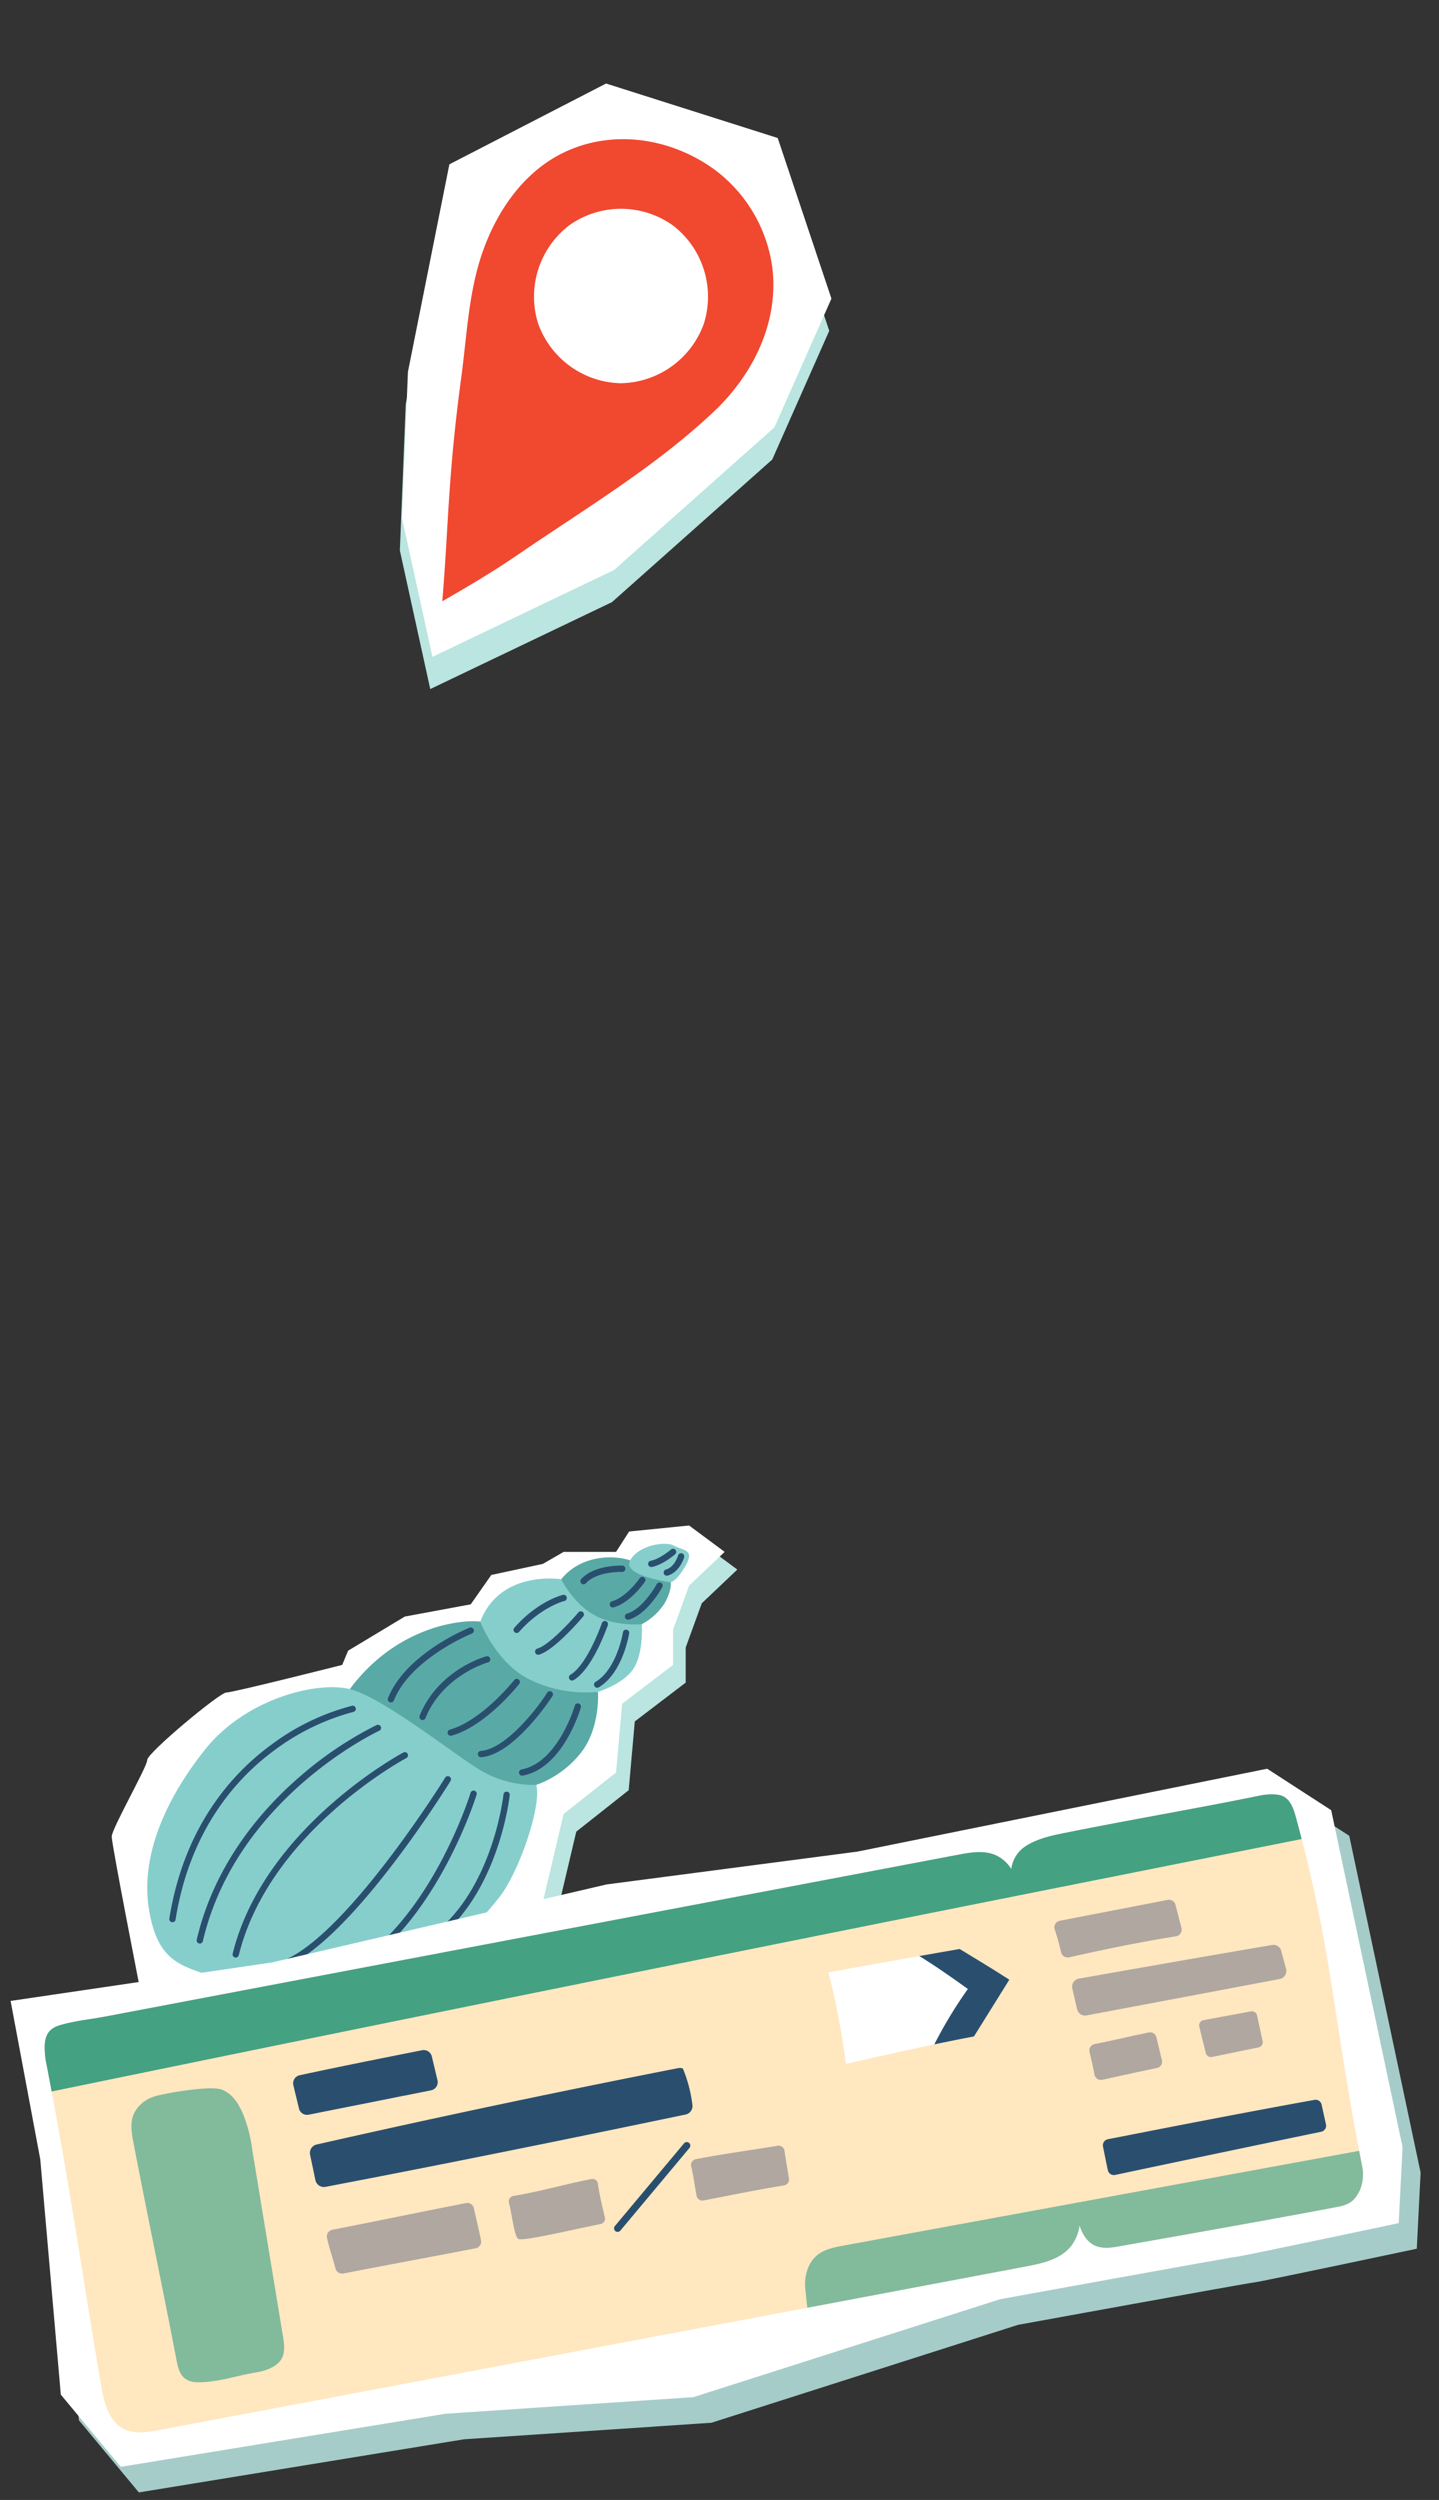
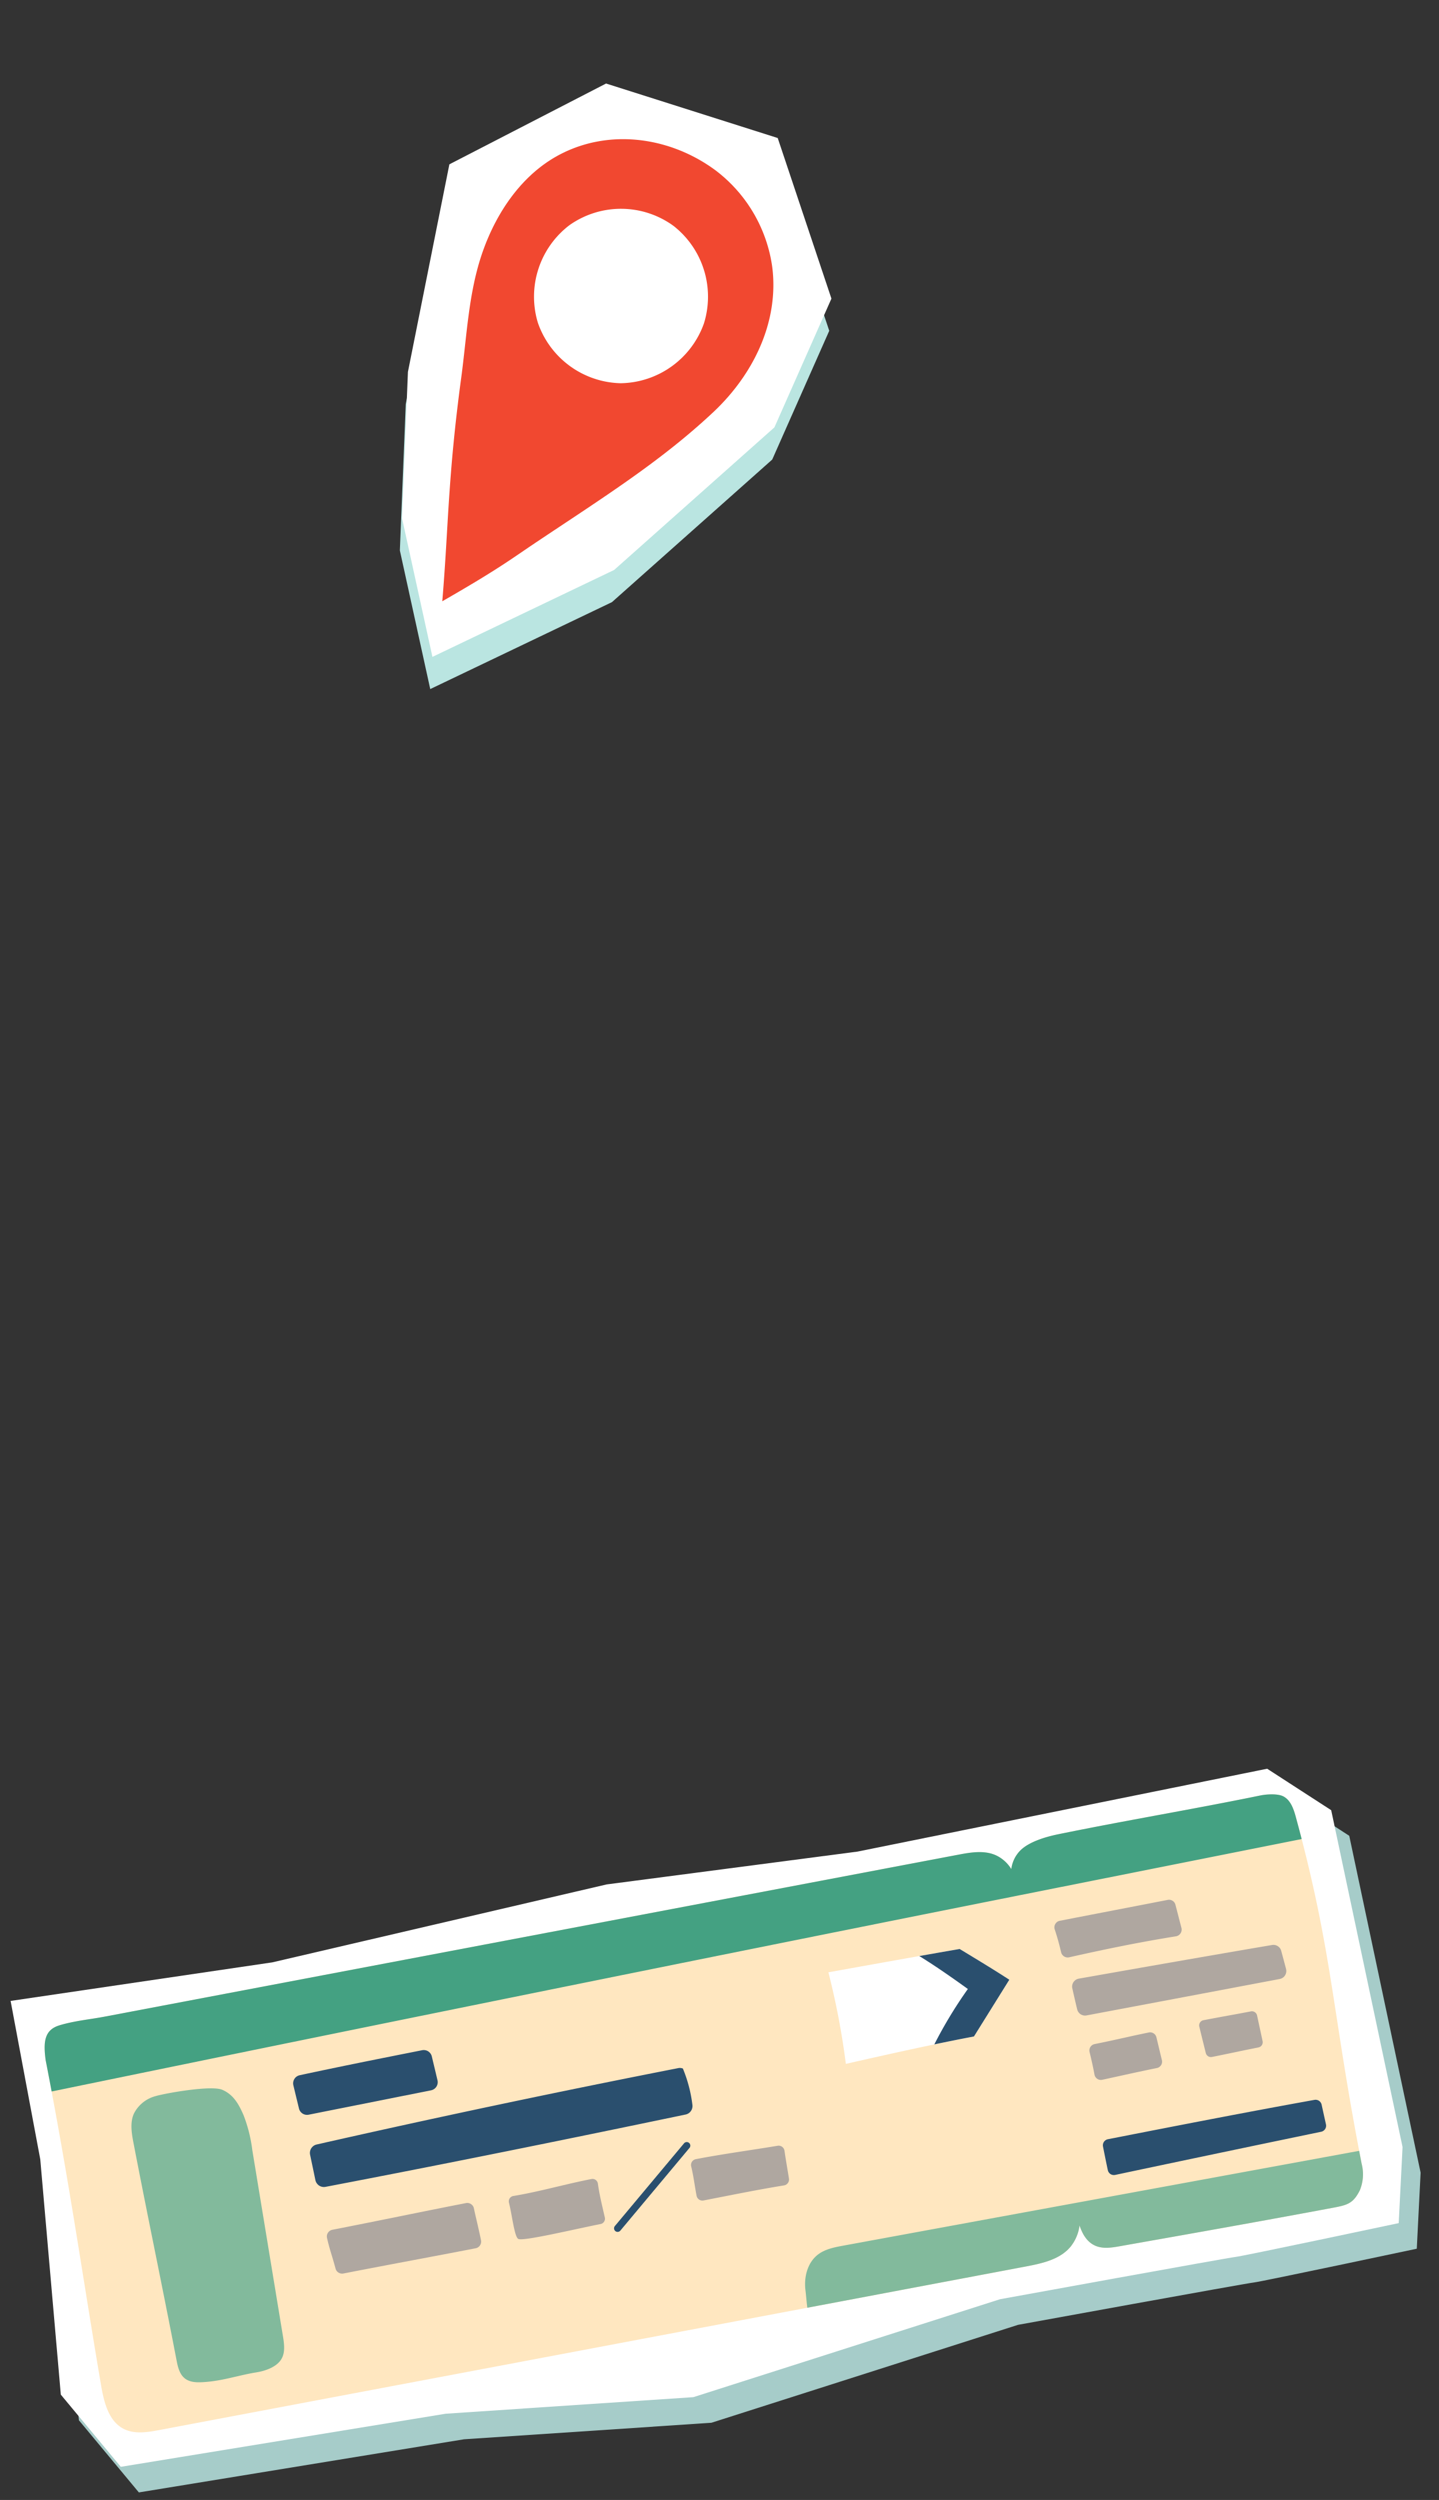
<svg xmlns="http://www.w3.org/2000/svg" width="354.609" height="615.872" viewBox="0 0 354.609 615.872">
  <rect x="0" y="0" width="354.609" height="615.872" fill="#333333" stroke="none" />
  <defs>
    <clipPath id="clip-path">
      <rect id="Rectangle_28336" data-name="Rectangle 28336" width="105.654" height="160.466" fill="none" />
    </clipPath>
    <clipPath id="clip-path-3">
      <rect id="Rectangle_28333" data-name="Rectangle 28333" width="102.032" height="153.392" fill="none" />
    </clipPath>
    <clipPath id="clip-path-5">
-       <rect id="Rectangle_28341" data-name="Rectangle 28341" width="154.158" height="127.33" fill="none" />
-     </clipPath>
+       </clipPath>
    <clipPath id="clip-path-7">
      <rect id="Rectangle_28339" data-name="Rectangle 28339" width="151.042" height="122.975" fill="none" />
    </clipPath>
    <clipPath id="clip-path-8">
      <rect id="Rectangle_28344" data-name="Rectangle 28344" width="342.539" height="153.446" fill="none" />
    </clipPath>
    <clipPath id="clip-path-10">
      <rect id="Rectangle_28342" data-name="Rectangle 28342" width="338.652" height="146.774" fill="none" />
    </clipPath>
  </defs>
  <g id="Group_114796" data-name="Group 114796" transform="translate(-1460 -324.019)">
    <g id="Group_114795" data-name="Group 114795">
      <g id="Group_114794" data-name="Group 114794">
        <g id="Group_38523" data-name="Group 38523" transform="translate(1595.063 324.019) rotate(31)">
          <g id="Group_38522" data-name="Group 38522" clip-path="url(#clip-path)">
            <g id="Group_38519" data-name="Group 38519">
              <g id="Group_38518" data-name="Group 38518" clip-path="url(#clip-path)">
                <g id="Group_38517" data-name="Group 38517" transform="translate(3.622 7.074)" style="mix-blend-mode: multiply;isolation: isolate">
                  <g id="Group_38516" data-name="Group 38516">
                    <g id="Group_38515" data-name="Group 38515" clip-path="url(#clip-path-3)">
                      <path id="Path_155886" data-name="Path 155886" d="M64.206,163.722,91.559,122.3l15.762-50.451-4.294-34.427L71.306,10.33,28.135,20.609,5.289,57.559l17.585,49.1L40.2,138.306Z" transform="translate(-5.289 -10.33)" fill="#bae5e1" />
                    </g>
                  </g>
                </g>
              </g>
            </g>
            <path id="Path_155887" data-name="Path 155887" d="M66.017,0,22.846,10.279,0,47.228l17.585,49.1,17.325,31.648,24.008,25.415,27.353-41.42,15.761-50.451L97.738,27.094Z" transform="translate(0 0)" fill="#fff" />
            <g id="Group_38521" data-name="Group 38521">
              <g id="Group_38520" data-name="Group 38520" clip-path="url(#clip-path)">
                <path id="Path_155888" data-name="Path 155888" d="M89.057,34.623a36.086,36.086,0,0,0-24.113-13.2c-13.9-1.382-27.924,4.591-35.122,16.567C24.441,46.947,23.856,58.138,26,68.36s7.265,19.5,11.4,29.1c9.893,22.963,16.248,33.088,24.372,49.632,7.747-13.88,9.1-17.47,12.238-24.137C82.551,104.824,90.154,89.877,95,72.831c3.724-13.1,2.482-27.507-5.943-38.208m-17.3,43.8a22.138,22.138,0,0,1-25.144-2.291,22.138,22.138,0,0,1-5.7-24.6A22,22,0,0,1,62.952,38.469,22.138,22.138,0,0,1,81.8,55.265,22.138,22.138,0,0,1,71.755,78.427" transform="translate(-7.83 -6.692)" fill="#f14830" />
              </g>
            </g>
          </g>
        </g>
        <g id="Group_38531" data-name="Group 38531" transform="translate(1487.531 699.835)">
          <g id="Group_38530" data-name="Group 38530" clip-path="url(#clip-path-5)">
            <g id="Group_38529" data-name="Group 38529">
              <g id="Group_38528" data-name="Group 38528" clip-path="url(#clip-path-5)">
                <g id="Group_38527" data-name="Group 38527" transform="translate(3.116 4.354)" style="mix-blend-mode: multiply;isolation: isolate">
                  <g id="Group_38526" data-name="Group 38526">
                    <g id="Group_38525" data-name="Group 38525" clip-path="url(#clip-path-7)">
                      <path id="Path_155889" data-name="Path 155889" d="M13.342,124.364l42.683,7.016s25.282-7.772,26.592-7.016,27.405-13.748,27.405-13.748l7.355-31.146,12.916-10.212L131.8,52.315l12.543-9.564V34.108L148.3,23.217l8.76-8.312-8.76-6.5L133.524,9.882,130.293,14.9H117.377l-5.116,2.954-12.7,2.725L94.484,27.82,78.245,30.834,64.265,39.248l-1.453,3.5s-26.889,6.8-28.549,6.8S14.77,64.439,14.77,66.15s-8.755,16.9-8.755,18.907,7.327,39.306,7.327,39.306" transform="translate(-6.015 -8.405)" fill="#bae5e1" />
                    </g>
                  </g>
                </g>
                <path id="Path_155890" data-name="Path 155890" d="M7.327,115.958l42.683,7.017S75.292,115.2,76.6,115.958s27.405-13.748,27.405-13.748l7.355-31.147,12.916-10.212,1.509-16.944,12.543-9.564V25.7l3.953-10.891,8.76-8.311L142.283,0,127.509,1.476,124.278,6.5H111.362l-5.116,2.954-12.7,2.725-5.075,7.236L72.23,22.428,58.25,30.842l-1.453,3.5s-26.889,6.8-28.549,6.8S8.755,56.033,8.755,57.744,0,74.645,0,76.652s7.327,39.306,7.327,39.306" transform="translate(0 0)" fill="#fff" />
                <path id="Path_155891" data-name="Path 155891" d="M159.2,85.842a24.581,24.581,0,0,0,11.249-8.221c4.593-6.174,3.964-14.705,3.964-14.705a19.606,19.606,0,0,1-10.384-3.379C159.247,56.122,150.469,46.2,145.41,45.61s-20.846,1.378-32.15,16.634c0,0,12.951,14.433,26.206,19.995s19.739,3.6,19.739,3.6" transform="translate(-54.587 -21.938)" fill="#59aaa6" />
                <path id="Path_155892" data-name="Path 155892" d="M204.327,53.126s6.7-2.021,9-6.132,1.787-10.529,1.787-10.529-6.919-1.259-11.043-4.862a58.784,58.784,0,0,0-8.8-6.214s-15.006-2.426-19.95,10.43c0,0,3.952,10.571,12.711,14.53a31.436,31.436,0,0,0,16.3,2.776" transform="translate(-84.497 -12.149)" fill="#86cecc" />
                <path id="Path_155893" data-name="Path 155893" d="M233.673,31.612a15.137,15.137,0,0,0,5.662-5.205c1.819-3.26,1.481-5.122,1.481-5.122a29.541,29.541,0,0,1-7.288-4.068c-3.794-2.861-14.151-3.623-19.7,3.32,0,0,2.858,5.871,8.1,8.8s11.742,2.278,11.742,2.278" transform="translate(-103.057 -7.295)" fill="#59aaa6" />
                <path id="Path_155894" data-name="Path 155894" d="M256.387,18.183s1.526-.264,3.741-4.233-.757-3.583-2.883-4.77-8.714-.236-10.854,3.6,10,5.4,10,5.4" transform="translate(-118.628 -4.194)" fill="#86cecc" />
                <path id="Path_155895" data-name="Path 155895" d="M112.764,100.963a25.907,25.907,0,0,1-12.938-3.132c-6.379-3.56-24.671-18.417-33.007-20.467S41.051,79.9,31.267,92.1,15.4,118.194,17.221,130.921s7.272,14.283,13.637,16.534,30.844,5.69,46.37-.145,21.341-12.256,26.351-18.569,10.592-22.81,9.183-27.779" transform="translate(-8.145 -37.059)" fill="#86cecc" />
                <path id="Path_155896" data-name="Path 155896" d="M263.329,18.722a.777.777,0,0,1-.211-1.525c2.157-.612,2.981-3.419,2.989-3.448a.777.777,0,1,1,1.495.426c-.042.15-1.078,3.671-4.059,4.516a.772.772,0,0,1-.212.03" transform="translate(-126.54 -6.355)" fill="#2a4f6e" />
                <path id="Path_155897" data-name="Path 155897" d="M255.941,15.555a.777.777,0,0,1-.142-1.541c2.252-.423,4.974-2.754,5-2.778a.777.777,0,0,1,1.016,1.176c-.124.107-3.064,2.629-5.732,3.13a.846.846,0,0,1-.144.013" transform="translate(-122.979 -5.324)" fill="#2a4f6e" />
                <path id="Path_155898" data-name="Path 155898" d="M244.878,36.262a.777.777,0,0,1-.211-1.525c3.9-1.108,7.257-7.18,7.29-7.241a.777.777,0,0,1,1.365.744c-.149.273-3.7,6.707-8.231,7.992a.792.792,0,0,1-.212.03" transform="translate(-117.647 -13.057)" fill="#2a4f6e" />
-                 <path id="Path_155899" data-name="Path 155899" d="M237.673,31.958a.777.777,0,0,1-.211-1.525c3.589-1.018,6.787-5.637,6.819-5.684a.777.777,0,0,1,1.283.877c-.142.209-3.544,5.13-7.678,6.3a.793.793,0,0,1-.212.03" transform="translate(-114.175 -11.765)" fill="#2a4f6e" />
+                 <path id="Path_155899" data-name="Path 155899" d="M237.673,31.958a.777.777,0,0,1-.211-1.525a.777.777,0,0,1,1.283.877c-.142.209-3.544,5.13-7.678,6.3a.793.793,0,0,1-.212.03" transform="translate(-114.175 -11.765)" fill="#2a4f6e" />
                <path id="Path_155900" data-name="Path 155900" d="M223.726,23.67a.777.777,0,0,1-.572-1.3c3.25-3.544,9.838-3.318,10.117-3.307a.777.777,0,0,1-.032,1.554h-.031c-.06,0-6.148-.207-8.909,2.8a.775.775,0,0,1-.572.252" transform="translate(-107.453 -9.183)" fill="#2a4f6e" />
                <path id="Path_155901" data-name="Path 155901" d="M230.213,63.833a.777.777,0,0,1-.4-1.444c5.254-3.136,6.733-12.114,6.747-12.205a.777.777,0,1,1,1.535.244c-.063.4-1.614,9.79-7.485,13.3a.773.773,0,0,1-.4.11" transform="translate(-110.579 -23.871)" fill="#2a4f6e" />
                <path id="Path_155902" data-name="Path 155902" d="M218.279,60.048a.777.777,0,0,1-.4-1.444c4.2-2.509,7.711-12.632,7.746-12.733a.777.777,0,0,1,1.47.5c-.15.438-3.727,10.764-8.42,13.565a.772.772,0,0,1-.4.109" transform="translate(-104.827 -21.855)" fill="#2a4f6e" />
                <path id="Path_155903" data-name="Path 155903" d="M202.149,51.491a.777.777,0,0,1-.211-1.524c2.8-.8,8.265-6.718,10.132-8.934a.777.777,0,0,1,1.188,1c-.286.34-7.062,8.34-10.9,9.427a.813.813,0,0,1-.212.029" transform="translate(-97.054 -19.644)" fill="#2a4f6e" />
                <path id="Path_155904" data-name="Path 155904" d="M191.908,42.36a.777.777,0,0,1-.582-1.291c5.819-6.582,11.726-8.039,11.975-8.1a.777.777,0,0,1,.359,1.512c-.071.017-5.706,1.434-11.169,7.615a.775.775,0,0,1-.583.263" transform="translate(-92.118 -15.88)" fill="#2a4f6e" />
                <path id="Path_155905" data-name="Path 155905" d="M132.1,66.941a.787.787,0,0,1-.291-.056.778.778,0,0,1-.43-1.012c4.415-10.957,19.457-17.085,20.095-17.341a.777.777,0,1,1,.578,1.443c-.15.06-15.066,6.141-19.231,16.479a.778.778,0,0,1-.721.486" transform="translate(-63.291 -23.364)" fill="#2a4f6e" />
                <path id="Path_155906" data-name="Path 155906" d="M147.144,77.885a.776.776,0,0,1-.72-1.069c4.592-11.286,15.94-14.5,16.42-14.632a.777.777,0,0,1,.41,1.5c-.11.031-11.1,3.16-15.39,13.717a.777.777,0,0,1-.721.484" transform="translate(-70.543 -29.957)" fill="#2a4f6e" />
                <path id="Path_155907" data-name="Path 155907" d="M160.552,86.939a.777.777,0,0,1-.211-1.525c7.939-2.252,15.788-12.121,15.866-12.22a.777.777,0,0,1,1.221.961c-.332.422-8.235,10.364-16.663,12.754a.793.793,0,0,1-.212.03" transform="translate(-77.006 -35.134)" fill="#2a4f6e" />
                <path id="Path_155908" data-name="Path 155908" d="M174.958,95.066a.777.777,0,0,1-.06-1.552c6.885-.545,15.426-12.695,16.329-14.312a.777.777,0,1,1,1.357.757c-.08.143-9.322,14.452-17.564,15.1l-.062,0" transform="translate(-83.949 -37.98)" fill="#2a4f6e" />
                <path id="Path_155909" data-name="Path 155909" d="M194.533,102.4a.777.777,0,0,1-.145-1.541c9-1.717,13.067-15.569,13.106-15.709a.777.777,0,0,1,1.495.427c-.174.608-4.372,14.911-14.31,16.808a.83.83,0,0,1-.147.013" transform="translate(-93.383 -40.766)" fill="#2a4f6e" />
                <path id="Path_155910" data-name="Path 155910" d="M147.115,165.238a.777.777,0,0,1-.4-1.444c17.5-10.444,20.326-36.289,20.353-36.549a.777.777,0,0,1,1.546.157c-.027.267-2.927,26.877-21.1,37.726a.773.773,0,0,1-.4.11" transform="translate(-70.529 -60.991)" fill="#2a4f6e" />
                <path id="Path_155911" data-name="Path 155911" d="M112.913,171.089a.777.777,0,0,1-.4-1.444c20.4-12.174,29.871-42.752,29.964-43.059a.777.777,0,0,1,1.487.451c-.095.313-9.738,31.457-30.655,43.942a.773.773,0,0,1-.4.11" transform="translate(-54.045 -60.744)" fill="#2a4f6e" />
                <path id="Path_155912" data-name="Path 155912" d="M78.646,166.624a.777.777,0,0,1-.211-1.525c15.649-4.438,41.013-45.124,41.266-45.534a.777.777,0,0,1,1.322.819c-1.053,1.7-25.939,41.609-42.164,46.211a.772.772,0,0,1-.212.03" transform="translate(-37.53 -57.448)" fill="#2a4f6e" />
                <path id="Path_155913" data-name="Path 155913" d="M58.266,158.387a.777.777,0,0,1-.755-.964c7.734-31.165,41.721-49.377,42.063-49.557a.777.777,0,1,1,.725,1.375c-.337.177-33.715,18.076-41.28,48.556a.778.778,0,0,1-.754.59" transform="translate(-27.707 -51.944)" fill="#2a4f6e" />
-                 <path id="Path_155914" data-name="Path 155914" d="M41.175,148.643a.778.778,0,0,1-.757-.954C44.843,128.8,56.663,115.427,65.8,107.533A89.989,89.989,0,0,1,84.764,94.8a.777.777,0,0,1,.646,1.413c-.351.161-35.192,16.468-43.479,51.834a.777.777,0,0,1-.756.6" transform="translate(-19.47 -45.654)" fill="#2a4f6e" />
                <path id="Path_155915" data-name="Path 155915" d="M28.169,139.038a.766.766,0,0,1-.123-.01.777.777,0,0,1-.645-.889c3.662-22.921,15.7-35.956,25.148-42.854A57.238,57.238,0,0,1,72.428,85.7a.777.777,0,0,1,.323,1.52,56.858,56.858,0,0,0-19.342,9.358c-9.193,6.726-20.9,19.437-24.473,41.8a.778.778,0,0,1-.767.655" transform="translate(-13.201 -41.297)" fill="#2a4f6e" />
              </g>
            </g>
          </g>
        </g>
        <g id="Group_38538" data-name="Group 38538" transform="matrix(0.996, -0.087, 0.087, 0.996, 1460, 787.028)" style="isolation: isolate">
          <g id="Group_38537" data-name="Group 38537" clip-path="url(#clip-path-8)">
            <g id="Group_38536" data-name="Group 38536">
              <g id="Group_38535" data-name="Group 38535" clip-path="url(#clip-path-8)">
                <g id="Group_38534" data-name="Group 38534" transform="translate(3.887 6.672)" style="mix-blend-mode: multiply;isolation: isolate">
                  <g id="Group_38533" data-name="Group 38533">
                    <g id="Group_38532" data-name="Group 38532" clip-path="url(#clip-path-10)">
                      <path id="Path_155916" data-name="Path 155916" d="M10.869,139.753l13.178,19.006,80.963-6.068,61.119,1.248,77.391-17.46s57.151-5.333,58.738-5.333,40.8-4.8,40.8-4.8l2.574-18.594-10.3-84.215L320.5,11.985,218.121,23.54l-62.31,2.681L72.07,38.179,6.982,42.031,10.869,81.56Z" transform="translate(-6.982 -11.985)" fill="#a6ccc9" />
                    </g>
                  </g>
                </g>
                <path id="Path_155917" data-name="Path 155917" d="M3.887,127.768l13.179,19.006,80.963-6.068,61.119,1.248,77.391-17.46s57.151-5.333,58.738-5.333,40.8-4.8,40.8-4.8l2.574-18.594-10.3-84.215L313.519,0,211.139,11.555l-62.31,2.681L65.088,26.194,0,30.046,3.887,69.575Z" fill="#fff" />
                <path id="Path_155918" data-name="Path 155918" d="M256.556,39.581q3.543,35.09,7.086,70.18c.129,1.287.244,2.628.282,3.963a21.9,21.9,0,0,1-.461,5.709,10.484,10.484,0,0,1-2.6,4.956c-2.881,2.97-7.361,3.545-11.478,3.959l-54.53,5.437Q114,141.842,33.132,149.906c-2.971.293-6.191.536-8.727-1.045-3.585-2.237-4.294-7.07-4.635-11.291-2.018-24.647-3.159-45.934-5.832-73.075q-.375-3.835-.8-7.825c-.2-4.526.309-7.458,4.179-8.259,3.787-.786,7.5-.777,11.347-1.164L241.614,25.815c3.173-.321,6.584-.591,9.34,1a8.807,8.807,0,0,1,3.394,3.668,20.32,20.32,0,0,1,1.9,6.556c.129.856.225,1.709.307,2.544" transform="translate(-5.807 -11.334)" fill="#ffe7c0" />
                <path id="Path_155919" data-name="Path 155919" d="M525.453,100.813c.105,1.058.219,2.141.335,3.236a10.287,10.287,0,0,1-1.04,6.512c-1.823,2.929-3.2,3.293-6.637,3.636-17.815,1.761-35.65,3.331-53.485,4.9-2,.179-4.139.327-5.925-.612-1.984-1.04-2.972-3.087-3.506-5.343a27.042,27.042,0,0,1-.565-3.895c-.047-.568-.1-1.136-.154-1.7-2.278-24.729-8.487-49.681-8.779-75.121,0-.47-.016-.945-.027-1.421a26.991,26.991,0,0,1,.409-6.812,7.872,7.872,0,0,1,2.759-4.5c2.342-1.857,6.4-2.684,9.373-3.029,16.861-1.951,33.79-3.258,50.651-5.209,1.508-.171,4.124-.106,5.439.644,1.8,1.028,2.377,3.3,2.746,5.34.351,1.927.67,3.794.977,5.6,4.9,29.321,3.98,43.639,7.428,77.769" transform="translate(-197.538 -5.044)" fill="#ffe7c0" />
                <path id="Path_155920" data-name="Path 155920" d="M326.294,23.044q-35.018,3.854-70.044,7.7c-.77.087-1.54.175-2.311.256q-120.045,13.239-240,27.2-.375-3.835-.8-7.825c-.2-4.526.309-7.458,4.179-8.259,3.788-.786,7.5-.777,11.348-1.164L241.614,19.524c3.173-.321,6.584-.591,9.34,1a8.807,8.807,0,0,1,3.394,3.668,7.871,7.871,0,0,1,2.759-4.5c2.342-1.857,6.4-2.683,9.373-3.029,16.861-1.95,33.79-3.257,50.651-5.208,1.508-.171,4.123-.106,5.439.644,1.8,1.027,2.377,3.3,2.746,5.34.351,1.927.67,3.794.976,5.6" transform="translate(-5.807 -5.044)" fill="#44a182" />
                <path id="Path_155921" data-name="Path 155921" d="M478.362,172.021c.105,1.058.219,2.141.335,3.236a10.287,10.287,0,0,1-1.04,6.512c-1.823,2.929-3.2,3.293-6.637,3.636-17.815,1.761-35.65,3.331-53.485,4.9-2,.179-4.139.327-5.925-.612-1.984-1.04-2.972-3.087-3.506-5.343a10.479,10.479,0,0,1-2.6,4.956c-2.881,2.97-7.361,3.545-11.478,3.959l-54.53,5.437c-.06-1.546-.035-3.081-.082-4.39-.111-3.19,1.067-6.617,3.735-8.373,1.9-1.25,4.273-1.5,6.537-1.713q28.848-2.74,57.7-5.474c.4-.035.784-.07,1.18-.111l69.8-6.621" transform="translate(-150.448 -76.251)" fill="#82ba9c" />
                <path id="Path_155922" data-name="Path 155922" d="M55.087,100.855a8.365,8.365,0,0,0-5.811,3.883c-1.167,2.165-.946,4.781-.694,7.227,1.818,17.636,4.088,36.511,5.9,54.146.174,1.691.423,3.538,1.668,4.695s3.085,1.27,4.775,1.3c4.566.08,8.4-.936,12.954-1.272,2.211-.163,4.97-.866,6.312-2.632,1.181-1.553,1.087-3.694.939-5.64q-.909-11.908-1.816-23.815-.86-11.29-1.721-22.578a35.8,35.8,0,0,0-1.41-8.78c-.951-2.816-2.042-5.223-4.655-6.638s-14.086-.375-16.444.1" transform="translate(-21.446 -44.343)" fill="#82ba9c" />
                <path id="Path_155923" data-name="Path 155923" d="M121.437,97.4l.881,5.823a2.042,2.042,0,0,0,2.242,1.724l30.578-3.361a2.043,2.043,0,0,0,1.8-2.329l-.884-5.974a2.043,2.043,0,0,0-2.241-1.731c-10.2,1.11-20.4,2.229-30.607,3.512a2.046,2.046,0,0,0-1.766,2.335" transform="translate(-53.819 -40.578)" fill="#2a4f6e" />
                <path id="Path_155924" data-name="Path 155924" d="M126.151,122.65,126.91,129a2.138,2.138,0,0,0,2.339,1.873c30.022-3.059,60.008-6.463,89.961-10.031a2.14,2.14,0,0,0,1.888-2.188,34.364,34.364,0,0,0-1.566-9.17l-.017,0a2.153,2.153,0,0,0-.924-.214q-45.443,4.848-90.611,11.015a2.138,2.138,0,0,0-1.83,2.372" transform="translate(-55.912 -48.431)" fill="#2a4f6e" />
                <path id="Path_155925" data-name="Path 155925" d="M130.41,166.216c.4,2.96.891,4.564,1.434,7.694a1.678,1.678,0,0,0,1.826,1.385c13.6-1.425,21.149-2.114,33.012-3.354a1.68,1.68,0,0,0,1.492-1.86c-.4-3.463-.735-5.31-1.061-7.976a1.676,1.676,0,0,0-1.838-1.466c-12.1,1.288-20.552,2.323-33.381,3.687a1.678,1.678,0,0,0-1.484,1.891" transform="translate(-57.8 -71.202)" fill="#afa7a0" />
                <path id="Path_155926" data-name="Path 155926" d="M213.234,157.35a1.34,1.34,0,0,0-1.224,1.548c.512,3.149.607,8.5,1.513,9.1,1.12.737,13.711-1.145,20.537-1.891a1.341,1.341,0,0,0,1.175-1.523c-.549-3.859-.863-6.089-.982-8.465a1.333,1.333,0,0,0-1.465-1.255c-6.52.678-12.877,1.97-19.553,2.491" transform="translate(-93.97 -68.641)" fill="#afa7a0" />
                <path id="Path_155927" data-name="Path 155927" d="M258.262,162.807a.878.878,0,0,1-.622-1.5L276.4,142.484a.878.878,0,0,1,1.244,1.239l-18.758,18.825a.875.875,0,0,1-.622.258" transform="translate(-114.09 -63.044)" fill="#2a4f6e" />
                <path id="Path_155928" data-name="Path 155928" d="M317.526,155.7c-.141-2.237-.343-4.212-.5-6.952a1.454,1.454,0,0,0-1.563-1.371c-6.313.494-13.777.846-20.4,1.535a1.458,1.458,0,0,0-1.281,1.671c.361,2.411.379,4,.691,7.317a1.466,1.466,0,0,0,1.611,1.317c8.9-.943,13.25-1.451,20.091-1.974a1.462,1.462,0,0,0,1.349-1.544" transform="translate(-130.218 -65.326)" fill="#afa7a0" />
                <path id="Path_155929" data-name="Path 155929" d="M406.049,76.23q-4.947,6.588-9.9,13.171-5.027.51-9.905,1.1c-7.505.894-14.827,1.884-22.141,2.881a185.789,185.789,0,0,0-2.324-22.85c7.585-.69,15.176-1.38,22.673-2.042q5.054-.445,10.052-.872c3.949,2.888,7.9,5.768,11.547,8.618" transform="translate(-160.364 -29.97)" fill="#fff" />
                <path id="Path_155930" data-name="Path 155930" d="M424.1,76.23q-4.947,6.588-9.9,13.171-5.027.51-9.905,1.1a108.9,108.9,0,0,1,9.424-12.882c-3.527-3.035-7.169-6.116-11.215-9.129q5.054-.445,10.052-.872c3.949,2.888,7.9,5.768,11.547,8.618" transform="translate(-178.417 -29.97)" fill="#2a4f6e" />
                <path id="Path_155931" data-name="Path 155931" d="M494.37,61.155l-.968-5.772a1.637,1.637,0,0,0-1.718-1.406c-10.521,1.109-15.75,1.635-27.092,2.83a1.649,1.649,0,0,0-1.357,2.052c.444,1.829.788,3.743,1.069,5.69a1.675,1.675,0,0,0,1.886,1.417c8.794-1.192,17.619-2.219,26.638-2.86a1.678,1.678,0,0,0,1.542-1.95" transform="translate(-205.316 -23.923)" fill="#afa7a0" />
                <path id="Path_155932" data-name="Path 155932" d="M521.641,84.088l-.8-4.543a1.99,1.99,0,0,0-2.121-1.643c-15.94,1.295-32.057,2.7-48.181,4.114a1.993,1.993,0,0,0-1.8,2.255c.244,1.79.475,3.525.742,5.256a1.994,1.994,0,0,0,2.166,1.684c15.969-1.585,31.949-3.172,48.22-4.8a2,2,0,0,0,1.767-2.325" transform="translate(-207.772 -34.528)" fill="#afa7a0" />
                <path id="Path_155933" data-name="Path 155933" d="M491.468,118.8c-.278-1.85-.576-3.893-.852-5.734a1.6,1.6,0,0,0-1.763-1.346c-4.7.531-7.952,1.063-13.569,1.689a1.6,1.6,0,0,0-1.4,1.845c.291,1.862.538,3.74.723,5.636a1.6,1.6,0,0,0,1.788,1.446c4.556-.573,8.933-1.182,13.668-1.71a1.6,1.6,0,0,0,1.409-1.825" transform="translate(-210.048 -49.517)" fill="#afa7a0" />
                <path id="Path_155934" data-name="Path 155934" d="M538.495,113.917l-.808-6.43a1.3,1.3,0,0,0-1.424-1.128c-4.321.443-6.873.637-11.852,1.15a1.3,1.3,0,0,0-1.152,1.486c.338,2.182.681,4.4,1.037,6.63a1.3,1.3,0,0,0,1.427,1.085c4.323-.47,7.1-.851,11.619-1.342a1.3,1.3,0,0,0,1.151-1.451" transform="translate(-231.938 -47.142)" fill="#afa7a0" />
                <path id="Path_155935" data-name="Path 155935" d="M531.4,154.086l-.644-4.937a1.523,1.523,0,0,0-1.648-1.323c-16.985,1.549-34.273,3.384-51.571,5.228a1.526,1.526,0,0,0-1.357,1.671c.205,1.971.434,3.933.674,5.917a1.525,1.525,0,0,0,1.7,1.331q25.714-3.139,51.512-6.179a1.522,1.522,0,0,0,1.336-1.709" transform="translate(-211.071 -65.524)" fill="#2a4f6e" />
              </g>
            </g>
          </g>
        </g>
      </g>
    </g>
  </g>
</svg>